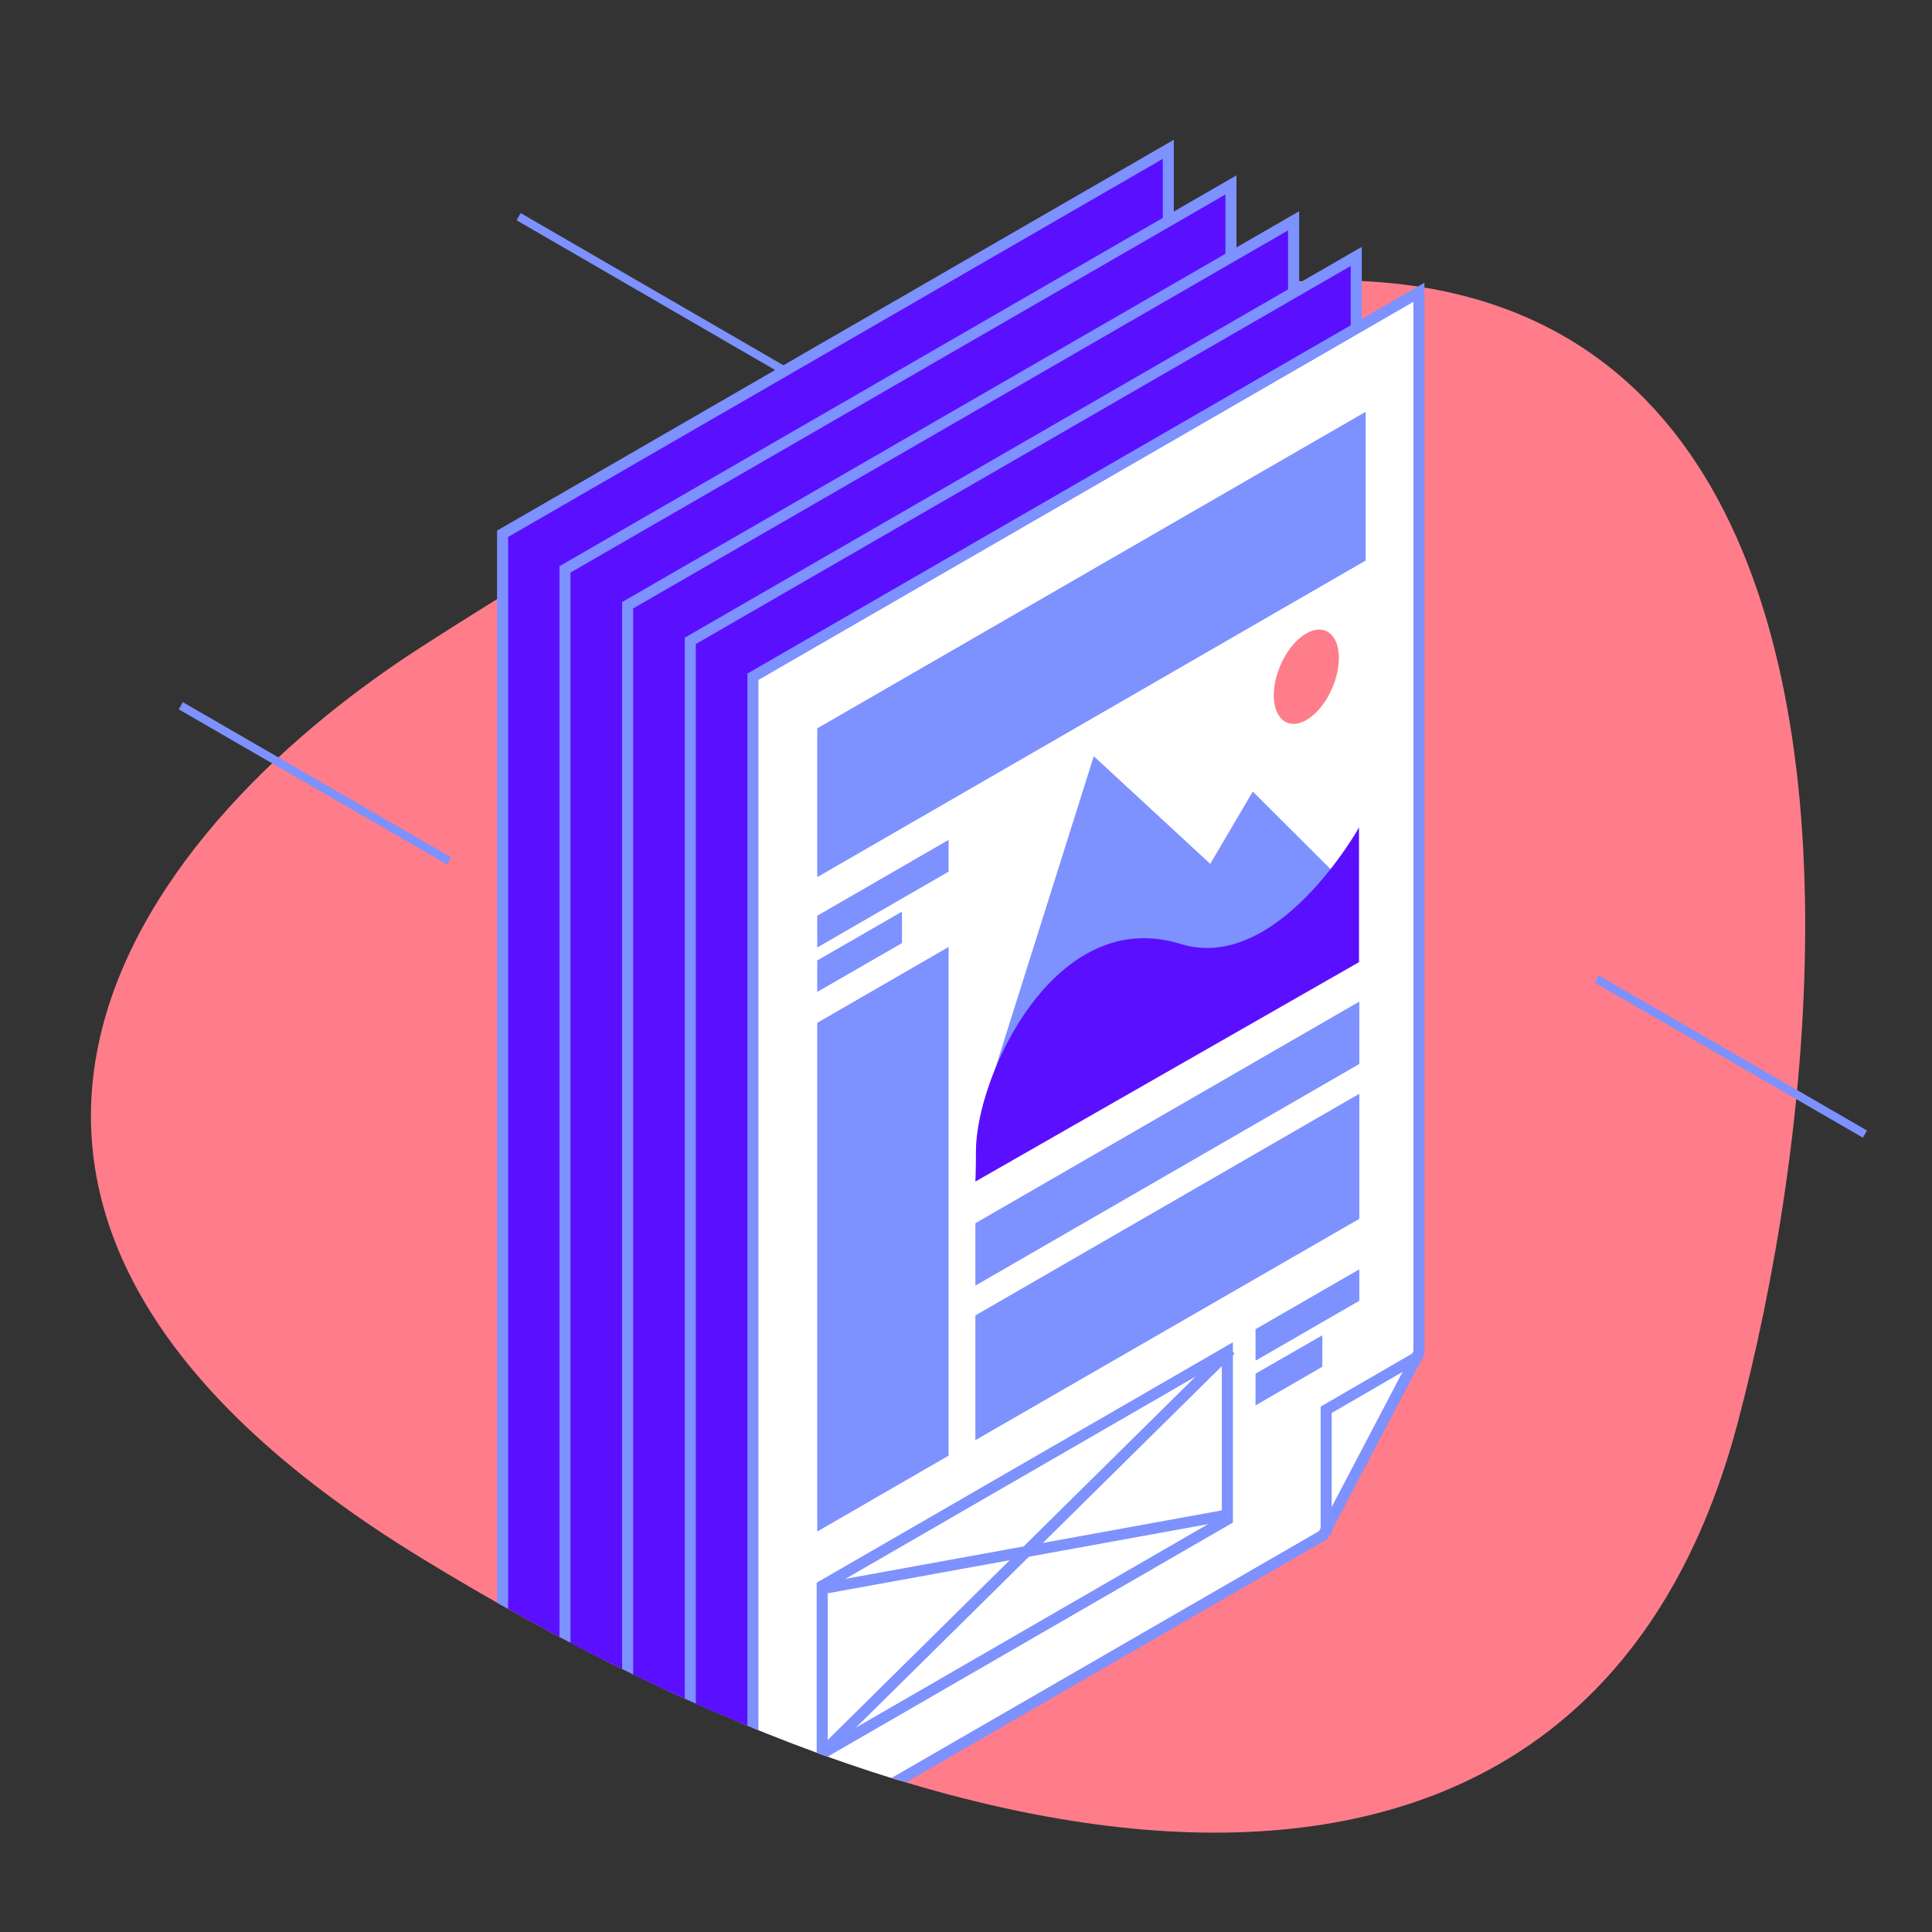
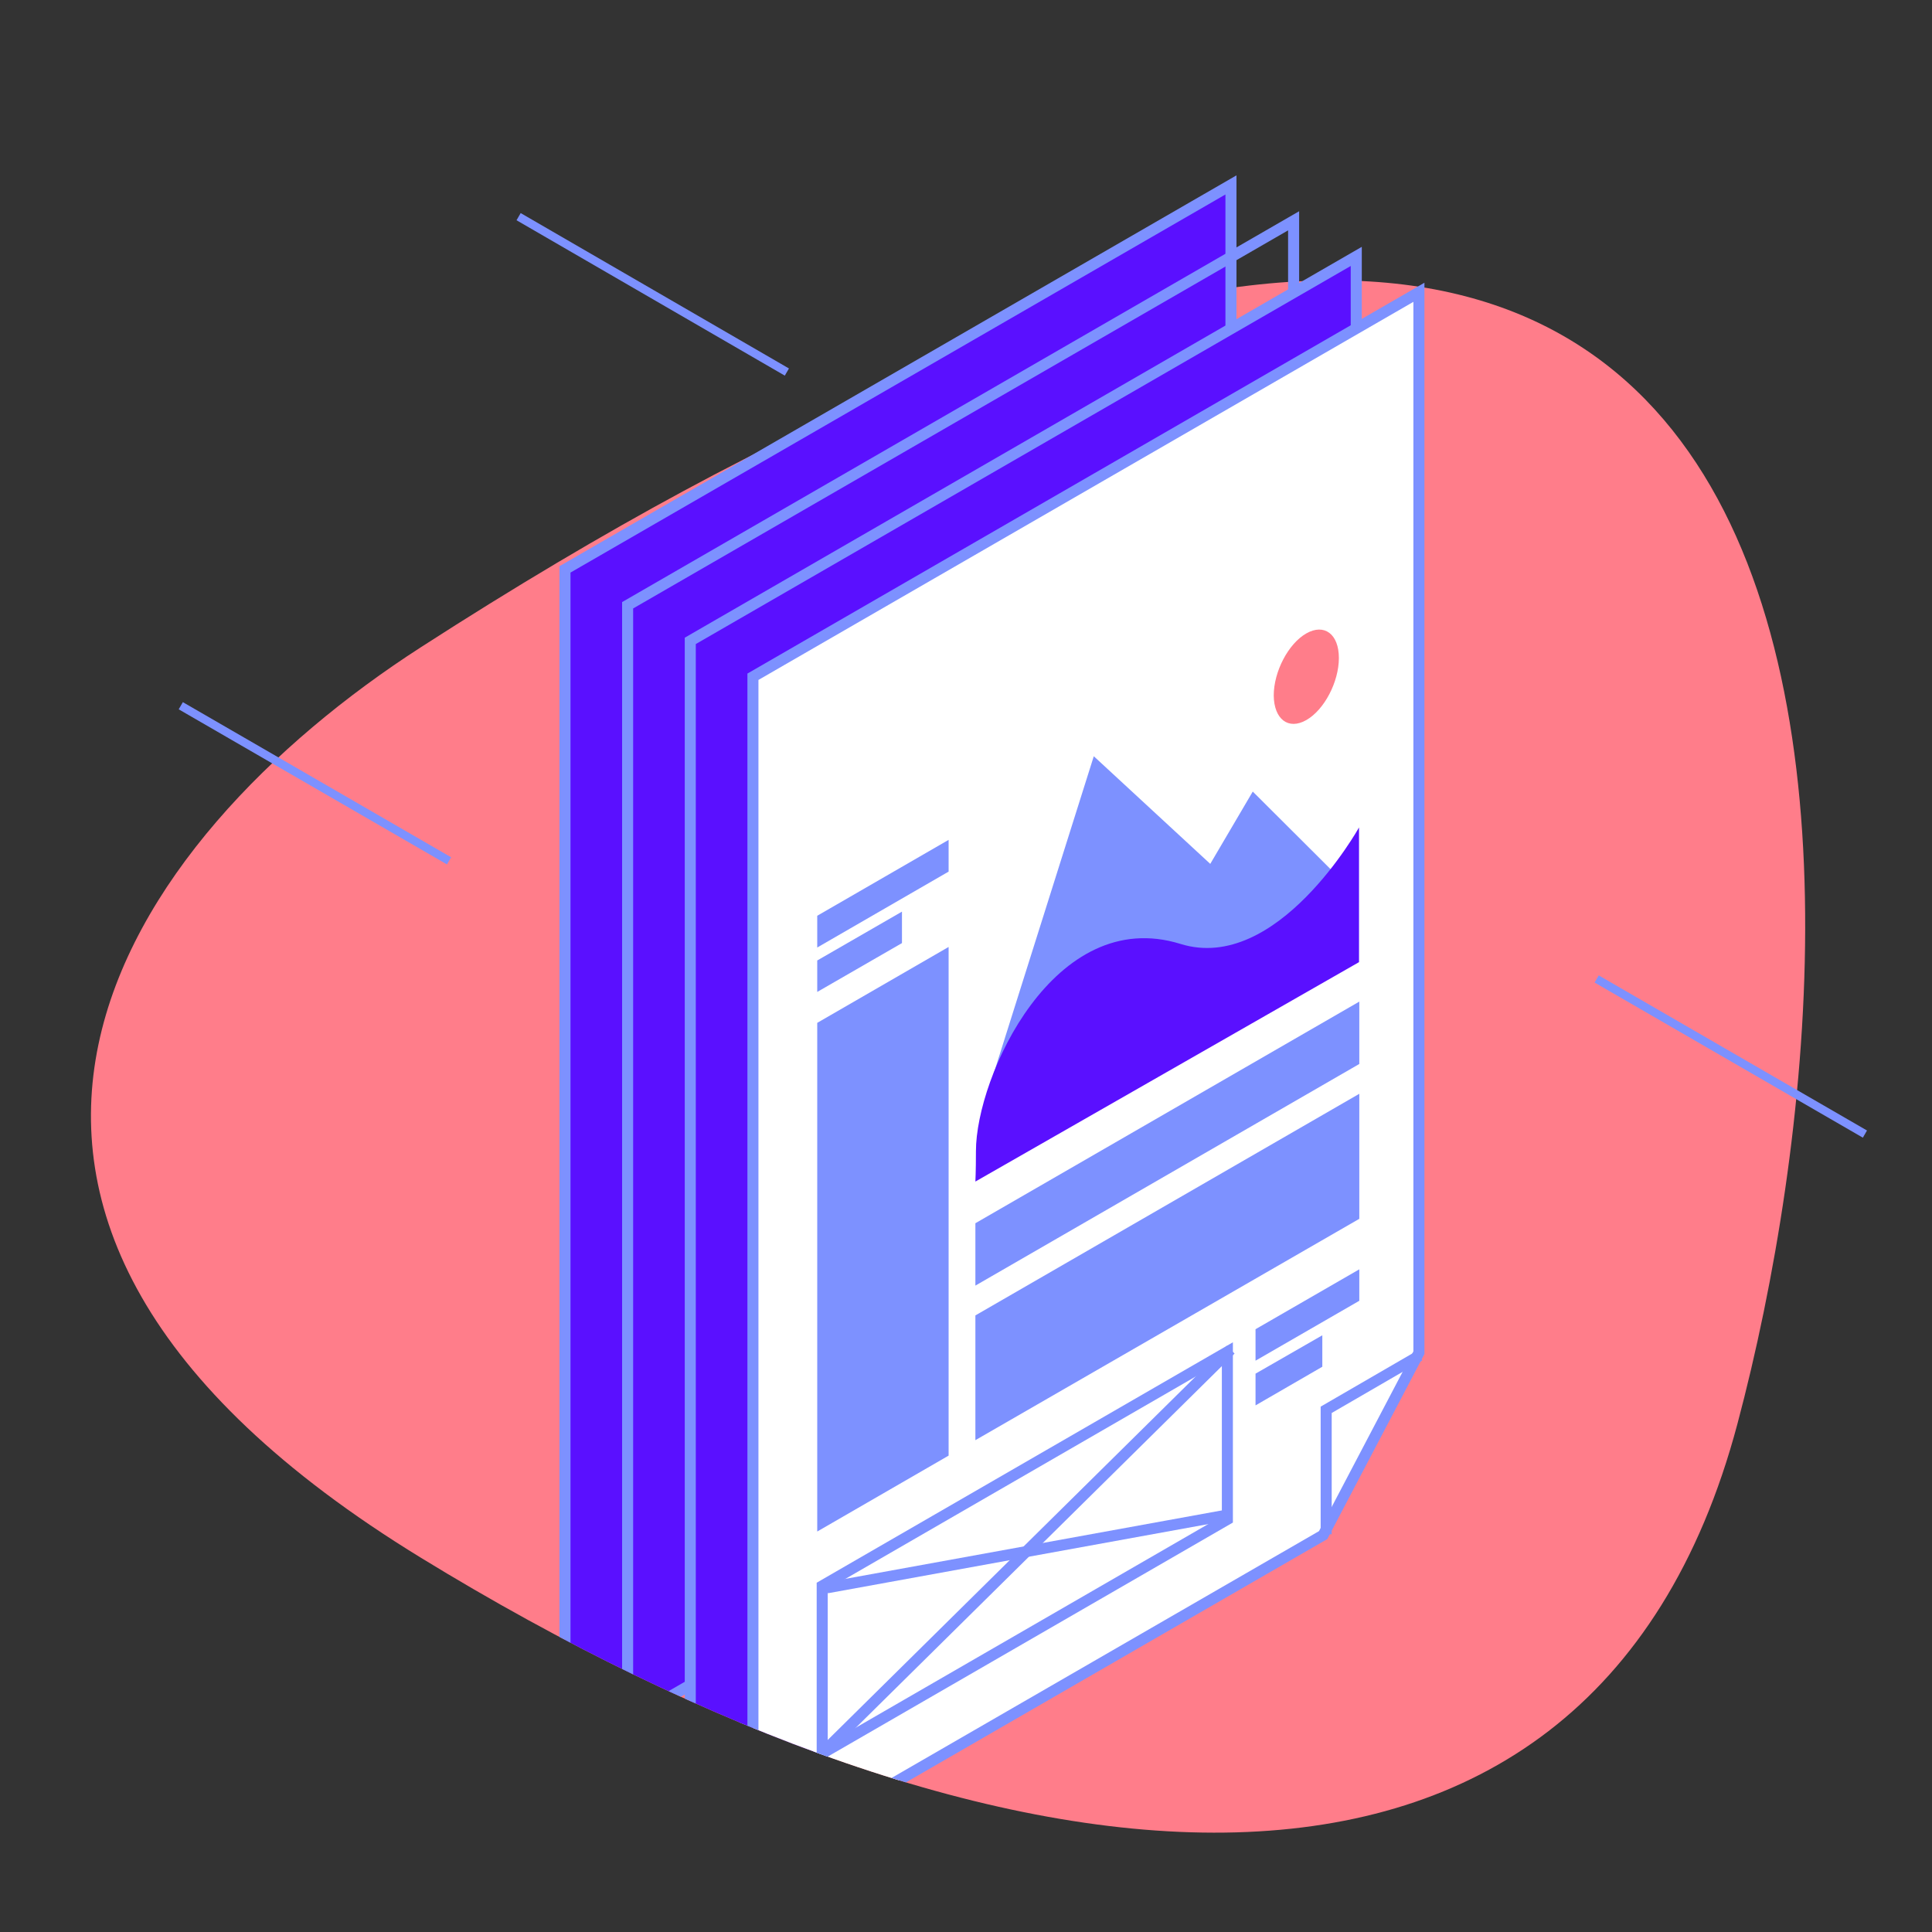
<svg xmlns="http://www.w3.org/2000/svg" xmlns:xlink="http://www.w3.org/1999/xlink" id="Layer_1" x="0px" y="0px" viewBox="0 0 700 700" style="enable-background:new 0 0 700 700;" xml:space="preserve">
  <rect x="0" y="0" width="700" height="700" fill="#333333" stroke="none" />
  <style type="text/css"> .st0{fill:#FF7D8A;} .st1{clip-path:url(#SVGID_2_);fill:url(#SVGID_3_);} .st2{clip-path:url(#SVGID_5_);fill:url(#SVGID_6_);} .st3{fill:#5A10FF;} .st4{fill:#7D91FF;} .st5{fill:none;stroke:#5A10FF;stroke-width:3;} .st6{fill:#FFFFFF;} .st7{clip-path:url(#SVGID_8_);fill:#5A10FF;} .st8{clip-path:url(#SVGID_8_);fill:none;stroke:#7D91FF;stroke-width:4;} .st9{clip-path:url(#SVGID_8_);fill:#FFFFFF;} .st10{clip-path:url(#SVGID_8_);fill:#7D91FF;} .st11{clip-path:url(#SVGID_8_);fill:#FF7D8A;} .st12{fill:none;stroke:#7D91FF;stroke-width:3;} </style>
  <path class="st0" d="M152.5,234.5c-107.4,69.2-204.2,204.9,0,329.9c206,126.2,422.8,155.3,477-48.5 C683.7,312.1,694.5-114.9,152.5,234.5" />
  <g>
    <defs>
      <path id="SVGID_7_" d="M447.6,44.5c-70.9,0-164.4,32.5-286.4,113.3c-106.4,70.5-212.9,281.5-8.7,406.6 c206,126.2,422.8,155.3,477-48.5C670.6,361.6,669.1,44.6,447.6,44.5L447.6,44.5z" />
    </defs>
    <clipPath id="SVGID_2_">
      <use xlink:href="#SVGID_7_" style="overflow:visible;" />
    </clipPath>
-     <polygon style="clip-path:url(#SVGID_2_);fill:#5A10FF;" points="182.1,623.7 182.1,193.4 423.3,54.1 423.3,438.2 388.7,504.4 " />
-     <polygon style="clip-path:url(#SVGID_2_);fill:none;stroke:#7D91FF;stroke-width:4;" points="182.1,623.7 182.1,193.4 423.3,54.1 423.3,438.2 388.7,504.4 " />
    <polygon style="clip-path:url(#SVGID_2_);fill:#5A10FF;" points="204.7,636.7 204.7,206.3 446,67 446,451.2 411.4,517.4 " />
    <polygon style="clip-path:url(#SVGID_2_);fill:none;stroke:#7D91FF;stroke-width:4;" points="204.7,636.7 204.7,206.3 446,67 446,451.2 411.4,517.4 " />
-     <polygon style="clip-path:url(#SVGID_2_);fill:#5A10FF;" points="227.4,649.6 227.4,219.3 468.7,80 468.7,464.1 434.1,530.3 " />
    <polygon style="clip-path:url(#SVGID_2_);fill:none;stroke:#7D91FF;stroke-width:4;" points="227.4,649.6 227.4,219.3 468.7,80 468.7,464.1 434.1,530.3 " />
    <polygon style="clip-path:url(#SVGID_2_);fill:#5A10FF;" points="250.1,662.6 250.1,232.2 491.4,92.9 491.4,477.1 456.7,543.3 " />
    <polygon style="clip-path:url(#SVGID_2_);fill:none;stroke:#7D91FF;stroke-width:4;" points="250.1,662.6 250.1,232.2 491.4,92.9 491.4,477.1 456.7,543.3 " />
    <polygon style="clip-path:url(#SVGID_2_);fill:#FFFFFF;" points="272.8,675.5 272.8,245.2 514.1,105.9 514.1,490.1 479.4,556.2 " />
    <polygon style="clip-path:url(#SVGID_2_);fill:none;stroke:#7D91FF;stroke-width:4;" points="272.8,675.5 272.8,245.2 514.1,105.9 514.1,490.1 479.4,556.2 " />
    <polyline style="clip-path:url(#SVGID_2_);fill:none;stroke:#7D91FF;stroke-width:4;" points="480.5,555.9 480.5,510.8 514.3,491.2 " />
    <polygon style="clip-path:url(#SVGID_2_);fill:#7D91FF;" points="355.7,402.7 396.3,274 438.5,313 453.9,286.8 490.7,323.5 " />
    <path style="clip-path:url(#SVGID_2_);fill:#5A10FF;" d="M353.6,417.1c0-27,28.4-89.3,74.1-75.1c35.1,10.9,64.7-42.2,64.7-42.2 v48.8l-139,79.5C353.4,428.1,353.6,424.6,353.6,417.1" />
    <path style="clip-path:url(#SVGID_2_);fill:#FF7D8A;" d="M473.3,260.9c6.5-3.7,11.8-13.8,11.8-22.5c0-8.7-5.3-12.6-11.8-8.9 c-6.5,3.7-11.8,13.8-11.8,22.5C461.6,260.6,466.8,264.6,473.3,260.9" />
-     <polygon style="clip-path:url(#SVGID_2_);fill:#7D91FF;" points="296.1,317.8 494.8,203.1 494.8,149.2 296.1,263.9 " />
    <polygon style="clip-path:url(#SVGID_2_);fill:#7D91FF;" points="296.1,343.3 343.7,315.8 343.7,304.3 296.1,331.8 " />
    <polygon style="clip-path:url(#SVGID_2_);fill:#7D91FF;" points="454.9,493 492.5,471.3 492.5,459.9 454.9,481.6 " />
    <polygon style="clip-path:url(#SVGID_2_);fill:#7D91FF;" points="296.1,359.4 326.8,341.7 326.8,330.3 296.1,348 " />
    <polygon style="clip-path:url(#SVGID_2_);fill:#7D91FF;" points="454.9,509.2 479.1,495.2 479.1,483.8 454.9,497.7 " />
    <polygon style="clip-path:url(#SVGID_2_);fill:#7D91FF;" points="353.4,465.8 492.5,385.5 492.5,362.9 353.4,443.2 " />
    <polygon style="clip-path:url(#SVGID_2_);fill:#7D91FF;" points="296.1,554.9 343.7,527.4 343.7,343.1 296.1,370.6 " />
    <polygon style="clip-path:url(#SVGID_2_);fill:#7D91FF;" points="353.4,521.8 492.5,441.6 492.5,396.3 353.4,476.6 " />
    <polygon style="clip-path:url(#SVGID_2_);fill:#FFFFFF;" points="297.9,635.3 444.7,550.5 444.7,489.8 297.9,574.6 " />
    <polygon style="clip-path:url(#SVGID_2_);fill:none;stroke:#7D91FF;stroke-width:4;" points="297.9,635.3 444.7,550.5 444.7,489.8 297.9,574.6 " />
    <line style="clip-path:url(#SVGID_2_);fill:none;stroke:#7D91FF;stroke-width:4;" x1="299.6" y1="575.3" x2="444.8" y2="548.9" />
    <line style="clip-path:url(#SVGID_2_);fill:none;stroke:#7D91FF;stroke-width:4;" x1="297.5" y1="635.6" x2="445.9" y2="489" />
  </g>
  <line class="st12" x1="187.9" y1="78.5" x2="285.1" y2="134.8" />
  <line class="st12" x1="65.5" y1="255.7" x2="162.7" y2="311.9" />
  <line class="st12" x1="578.5" y1="354.7" x2="675.7" y2="410.9" />
</svg>